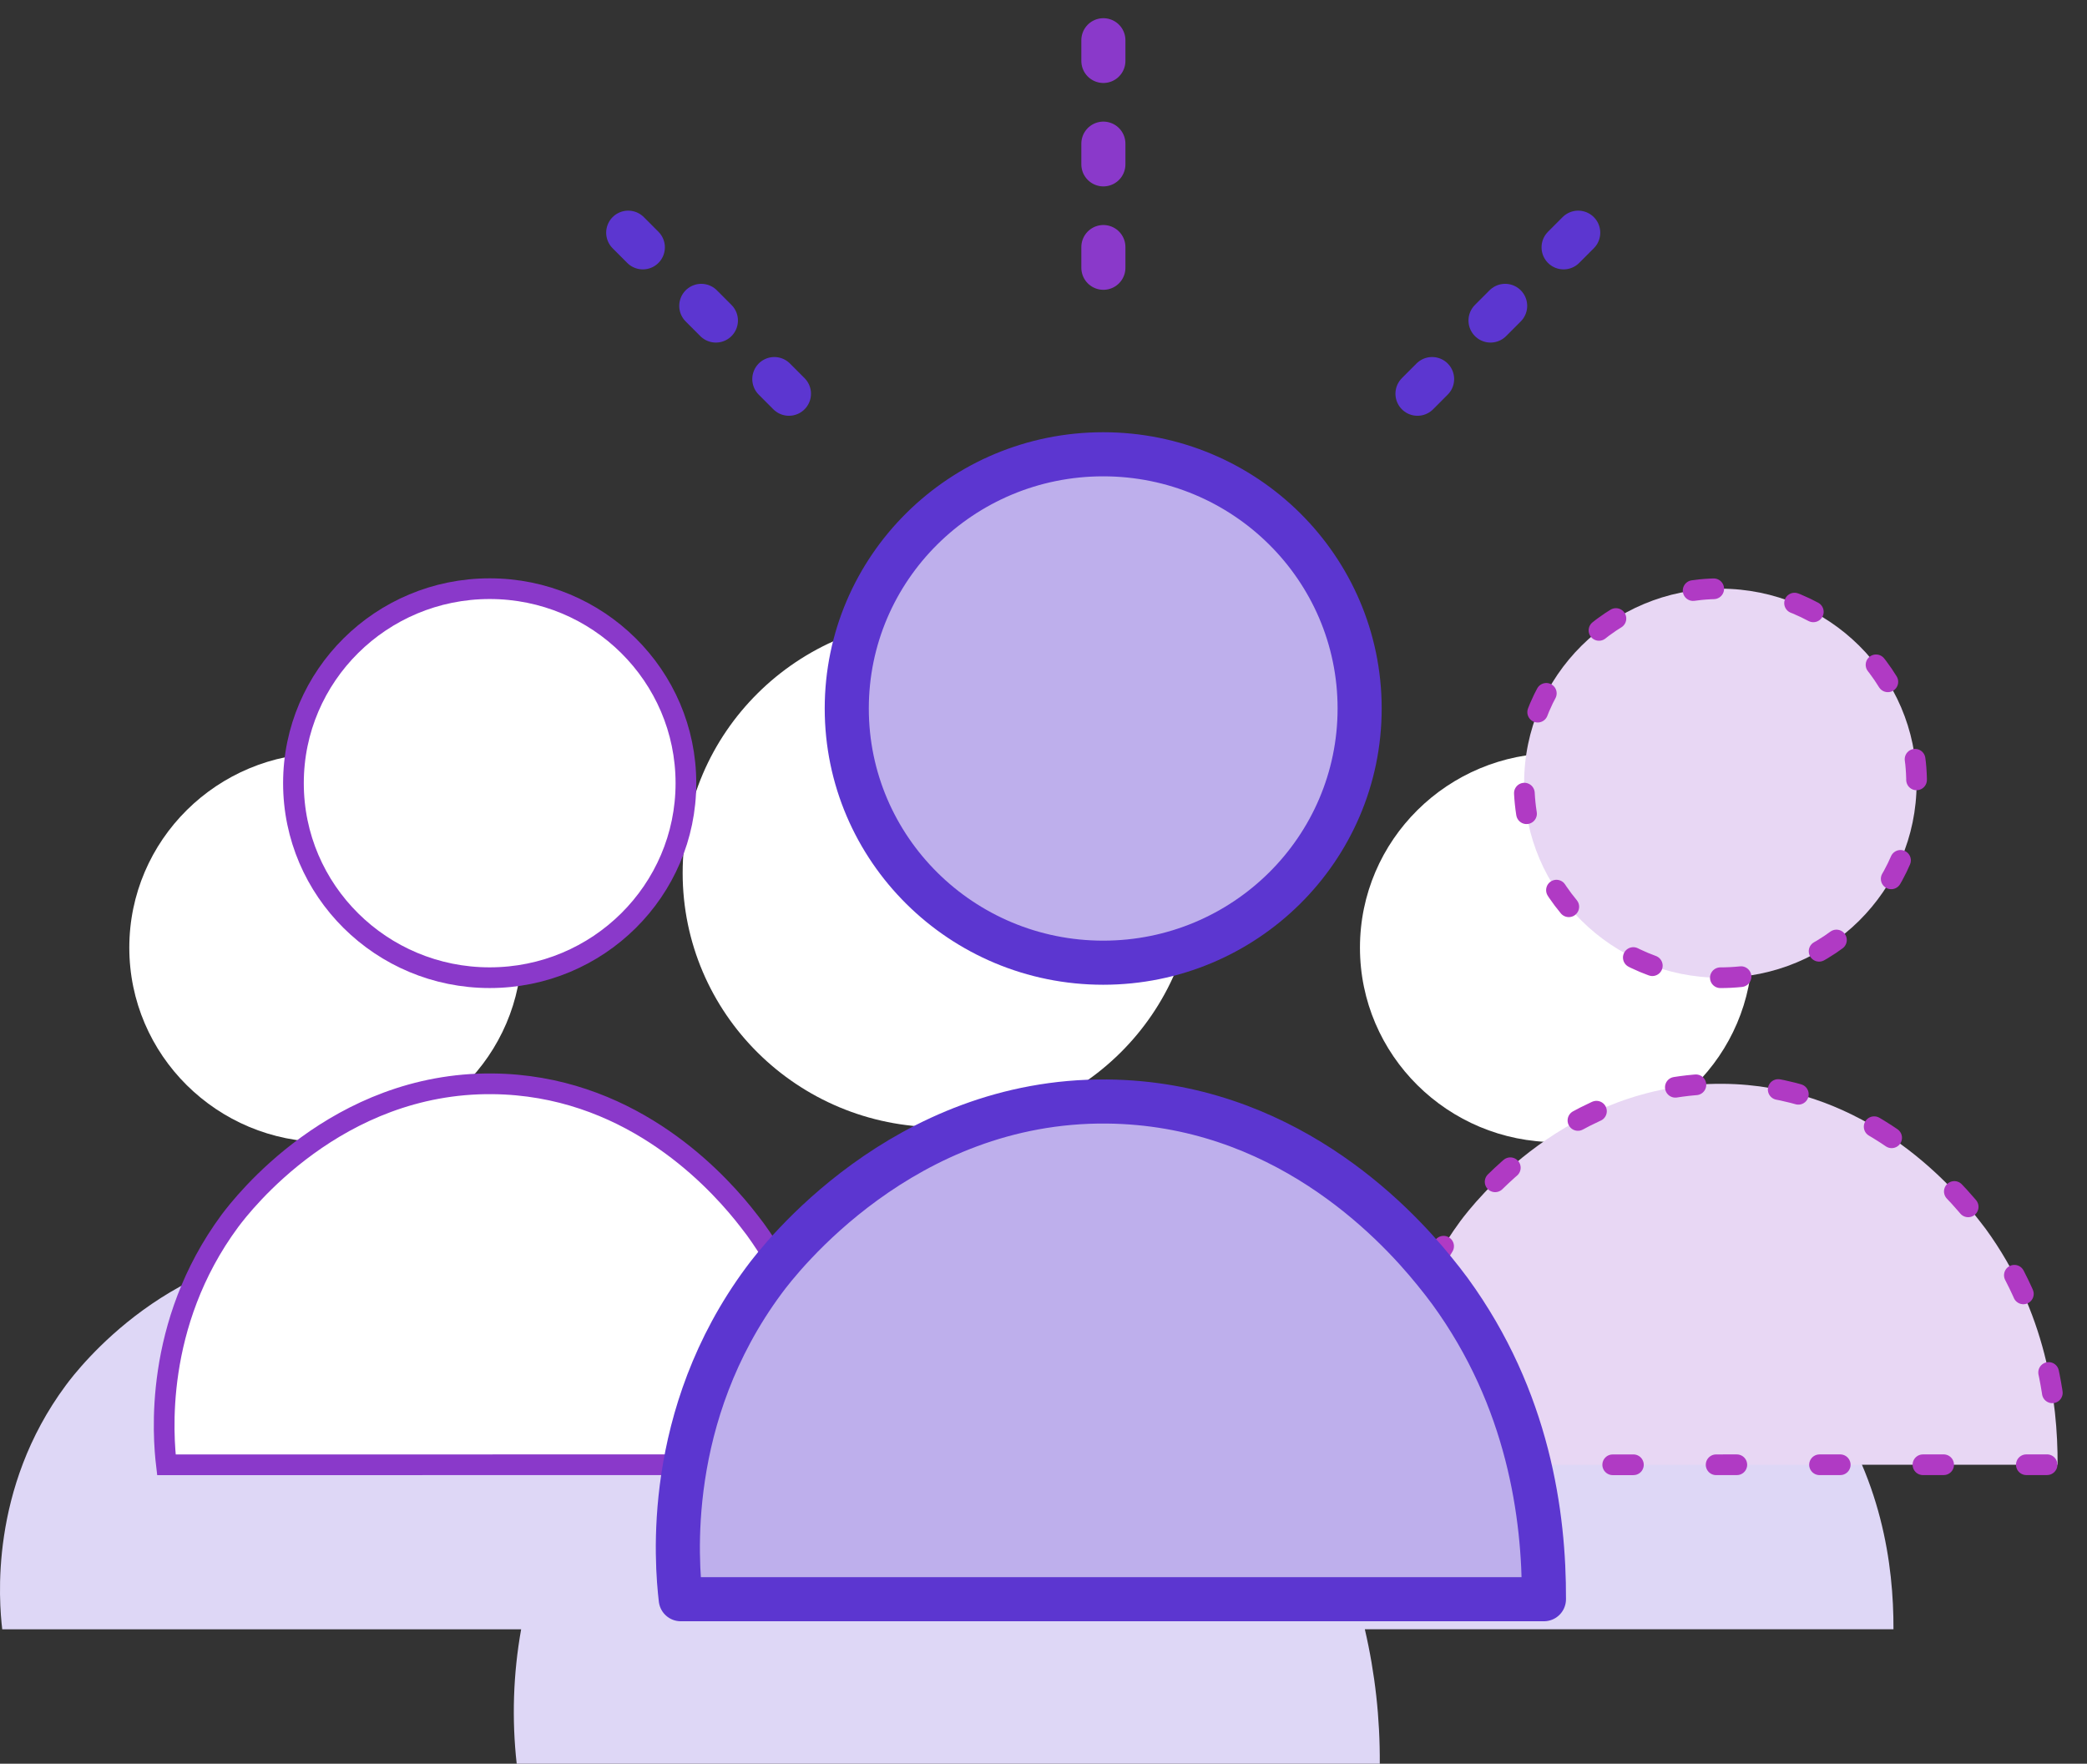
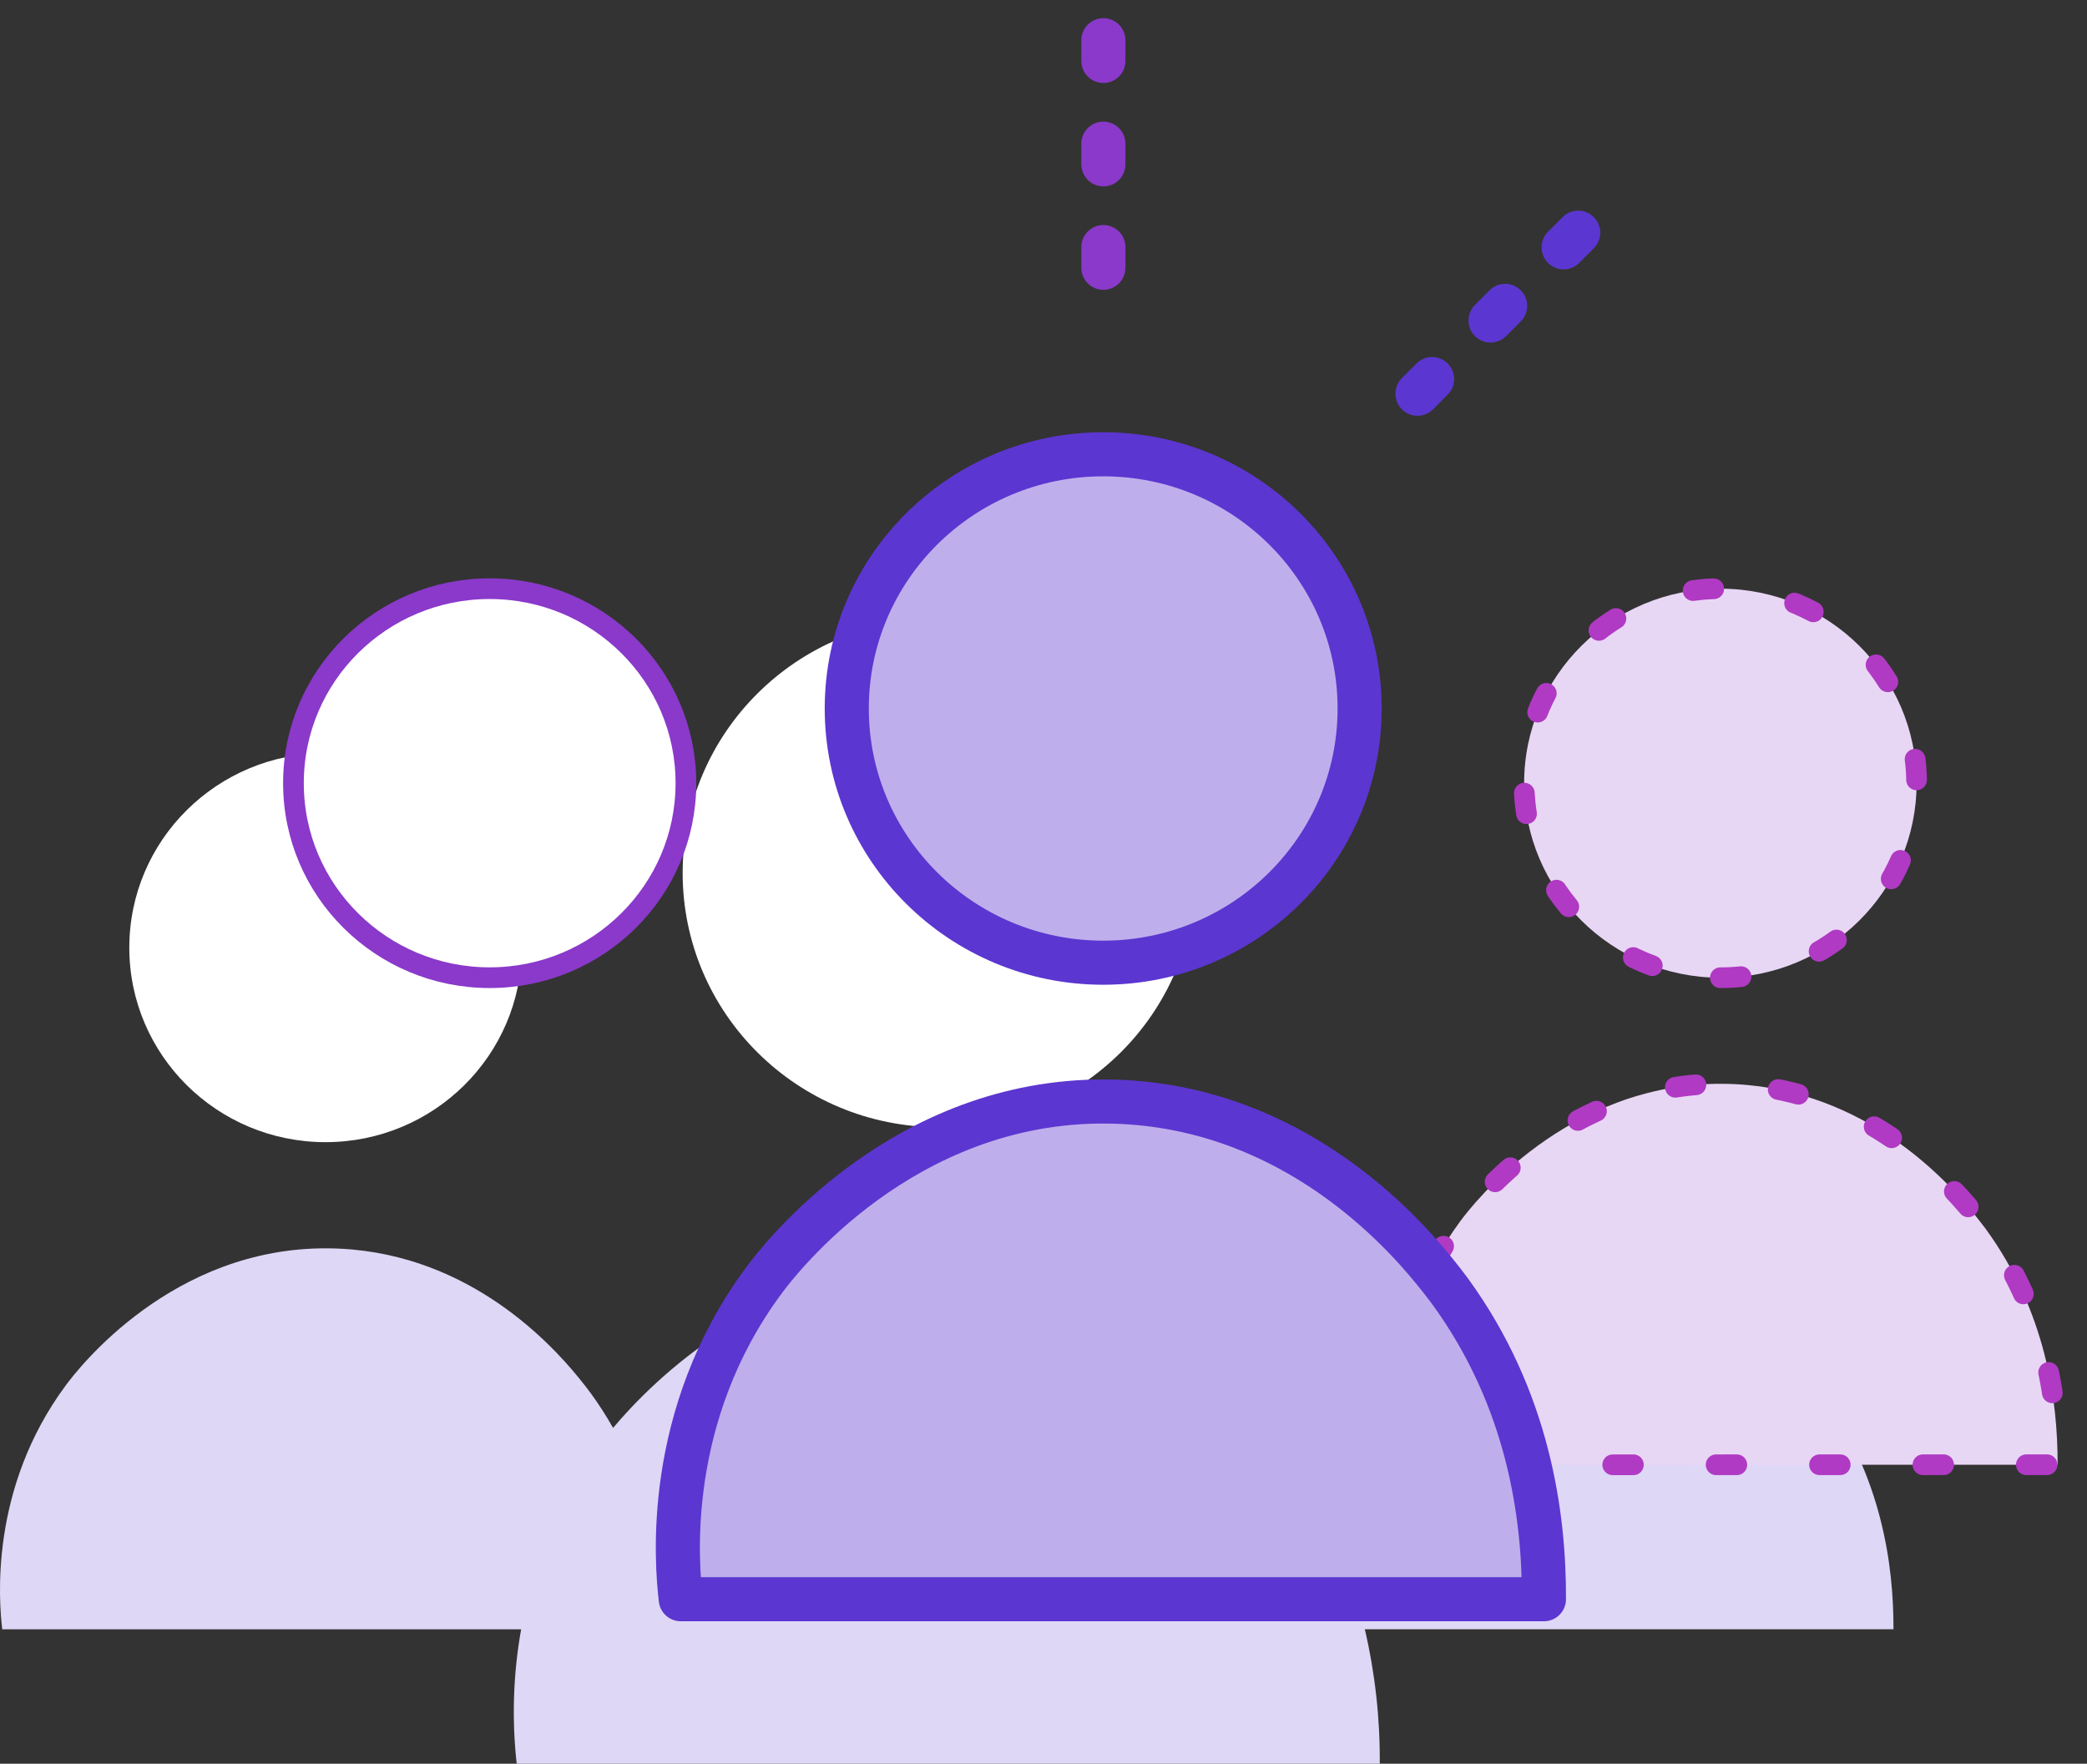
<svg xmlns="http://www.w3.org/2000/svg" width="71px" height="60px" viewBox="0 0 71 60" version="1.1">
  <rect x="0" y="0" width="71" height="60" fill="#333333" stroke="none" />
  <title>icon-make-impact</title>
  <g id="Page-1" stroke="none" stroke-width="1" fill="none" fill-rule="evenodd">
    <g id="Careers" transform="translate(-570, -1034)">
      <g id="Group-49" transform="translate(120, 1022)">
        <g id="Group-9" transform="translate(450, 1)">
          <g id="Group" transform="translate(0, 1)">
            <g transform="translate(0, 11.369)">
-               <ellipse id="Oval" fill="#FFFFFF" fill-rule="nonzero" cx="52.942" cy="30.869" rx="6.676" ry="6.617" />
              <path d="M64.416,54.057 C64.424,51.88 64.017,48.851 61.971,46.037 C61.855,45.878 61.721,45.706 61.568,45.517 C60.463,44.157 57.574,41.141 53.038,41.098 C47.729,41.046 44.524,45.189 44.106,45.758 C43.734,46.261 43.404,46.794 43.121,47.352 C41.612,45.523 37.873,41.751 32.073,41.694 C26.126,41.637 22.202,45.606 20.857,47.207 C20.629,46.803 20.378,46.412 20.105,46.037 C19.987,45.878 19.855,45.706 19.701,45.517 C18.597,44.157 15.707,41.141 11.171,41.098 C5.863,41.046 2.657,45.189 2.239,45.758 C-0.371,49.276 -0.034,53.121 0.076,54.059 L17.729,54.059 C17.459,55.568 17.408,57.108 17.578,58.631 L46.94,58.631 C46.951,57.091 46.781,55.556 46.432,54.057 L64.416,54.057 Z" id="Path" fill="#DED7F6" fill-rule="nonzero" />
              <ellipse id="Oval" fill="#FFFFFF" fill-rule="nonzero" cx="11.075" cy="30.869" rx="6.676" ry="6.617" />
              <ellipse id="Oval" fill="#FFFFFF" fill-rule="nonzero" cx="31.948" cy="28.328" rx="8.724" ry="8.648" />
              <path d="M58.527,31.892 C62.214,31.892 65.203,28.929 65.203,25.274 C65.203,21.62 62.214,18.657 58.527,18.657 C54.84,18.657 51.851,21.62 51.851,25.274 C51.851,28.929 54.84,31.892 58.527,31.892 Z" id="Oval" stroke="#B03AC4" stroke-width="0.704" fill="#E8D7F4" fill-rule="nonzero" stroke-linecap="round" stroke-linejoin="round" stroke-dasharray="0.704,2.814" />
              <path d="M47.527,48.462 C47.418,47.529 47.081,43.69 49.689,40.161 C50.112,39.598 53.314,35.449 58.623,35.501 C63.159,35.544 66.048,38.56 67.152,39.92 C67.305,40.109 67.433,40.28 67.556,40.439 C69.602,43.253 70.008,46.28 70,48.459 L47.527,48.462 Z" id="Path" stroke="#B03AC4" stroke-width="0.704" fill="#E8D7F4" fill-rule="nonzero" stroke-linecap="round" stroke-linejoin="round" stroke-dasharray="0.704,2.814" />
              <ellipse id="Oval" stroke="#8A39CA" stroke-width="0.704" fill="#FFFFFF" fill-rule="nonzero" cx="16.659" cy="25.274" rx="6.676" ry="6.617" />
-               <path d="M5.661,48.462 C5.551,47.529 5.213,43.69 7.823,40.161 C8.245,39.598 11.446,35.449 16.755,35.501 C21.291,35.544 24.181,38.56 25.285,39.92 C25.438,40.109 25.566,40.28 25.688,40.439 C27.734,43.253 28.141,46.28 28.132,48.459 L5.661,48.462 Z" id="Path" stroke="#8A39CA" stroke-width="0.704" fill="#FFFFFF" fill-rule="nonzero" />
              <ellipse id="Oval" stroke="#5C36D0" stroke-width="1.5" fill="#BEAFEC" fill-rule="nonzero" stroke-linecap="round" stroke-linejoin="round" cx="37.531" cy="22.733" rx="8.724" ry="8.648" />
              <path d="M23.159,53.034 C23.018,51.814 22.575,46.798 25.985,42.193 C26.531,41.45 30.72,36.037 37.657,36.103 C43.584,36.161 47.365,40.102 48.803,41.879 C49.004,42.125 49.177,42.35 49.331,42.558 C52.004,46.229 52.536,50.189 52.525,53.034 L23.159,53.034 Z" id="Path" stroke="#5C36D0" stroke-width="1.5" fill="#BEAFEC" fill-rule="nonzero" stroke-linecap="round" stroke-linejoin="round" />
              <path d="M37.537,0 C37.537,4.808 37.537,4.716 37.537,8.394" id="Path" stroke="#8A39CA" stroke-width="1.5" stroke-linecap="round" stroke-linejoin="round" stroke-dasharray="0.704,2.814" />
              <path d="M53.691,6.547 C50.314,9.924 50.292,9.956 47.707,12.542" id="Path" stroke="#5C36D0" stroke-width="1.5" stroke-linecap="round" stroke-linejoin="round" stroke-dasharray="0.704,2.814" />
-               <path d="M21.372,6.547 C24.748,9.924 24.771,9.956 27.356,12.542" id="Path" stroke="#5C36D0" stroke-width="1.5" stroke-linecap="round" stroke-linejoin="round" stroke-dasharray="0.704,2.814" />
            </g>
          </g>
        </g>
      </g>
    </g>
  </g>
</svg>